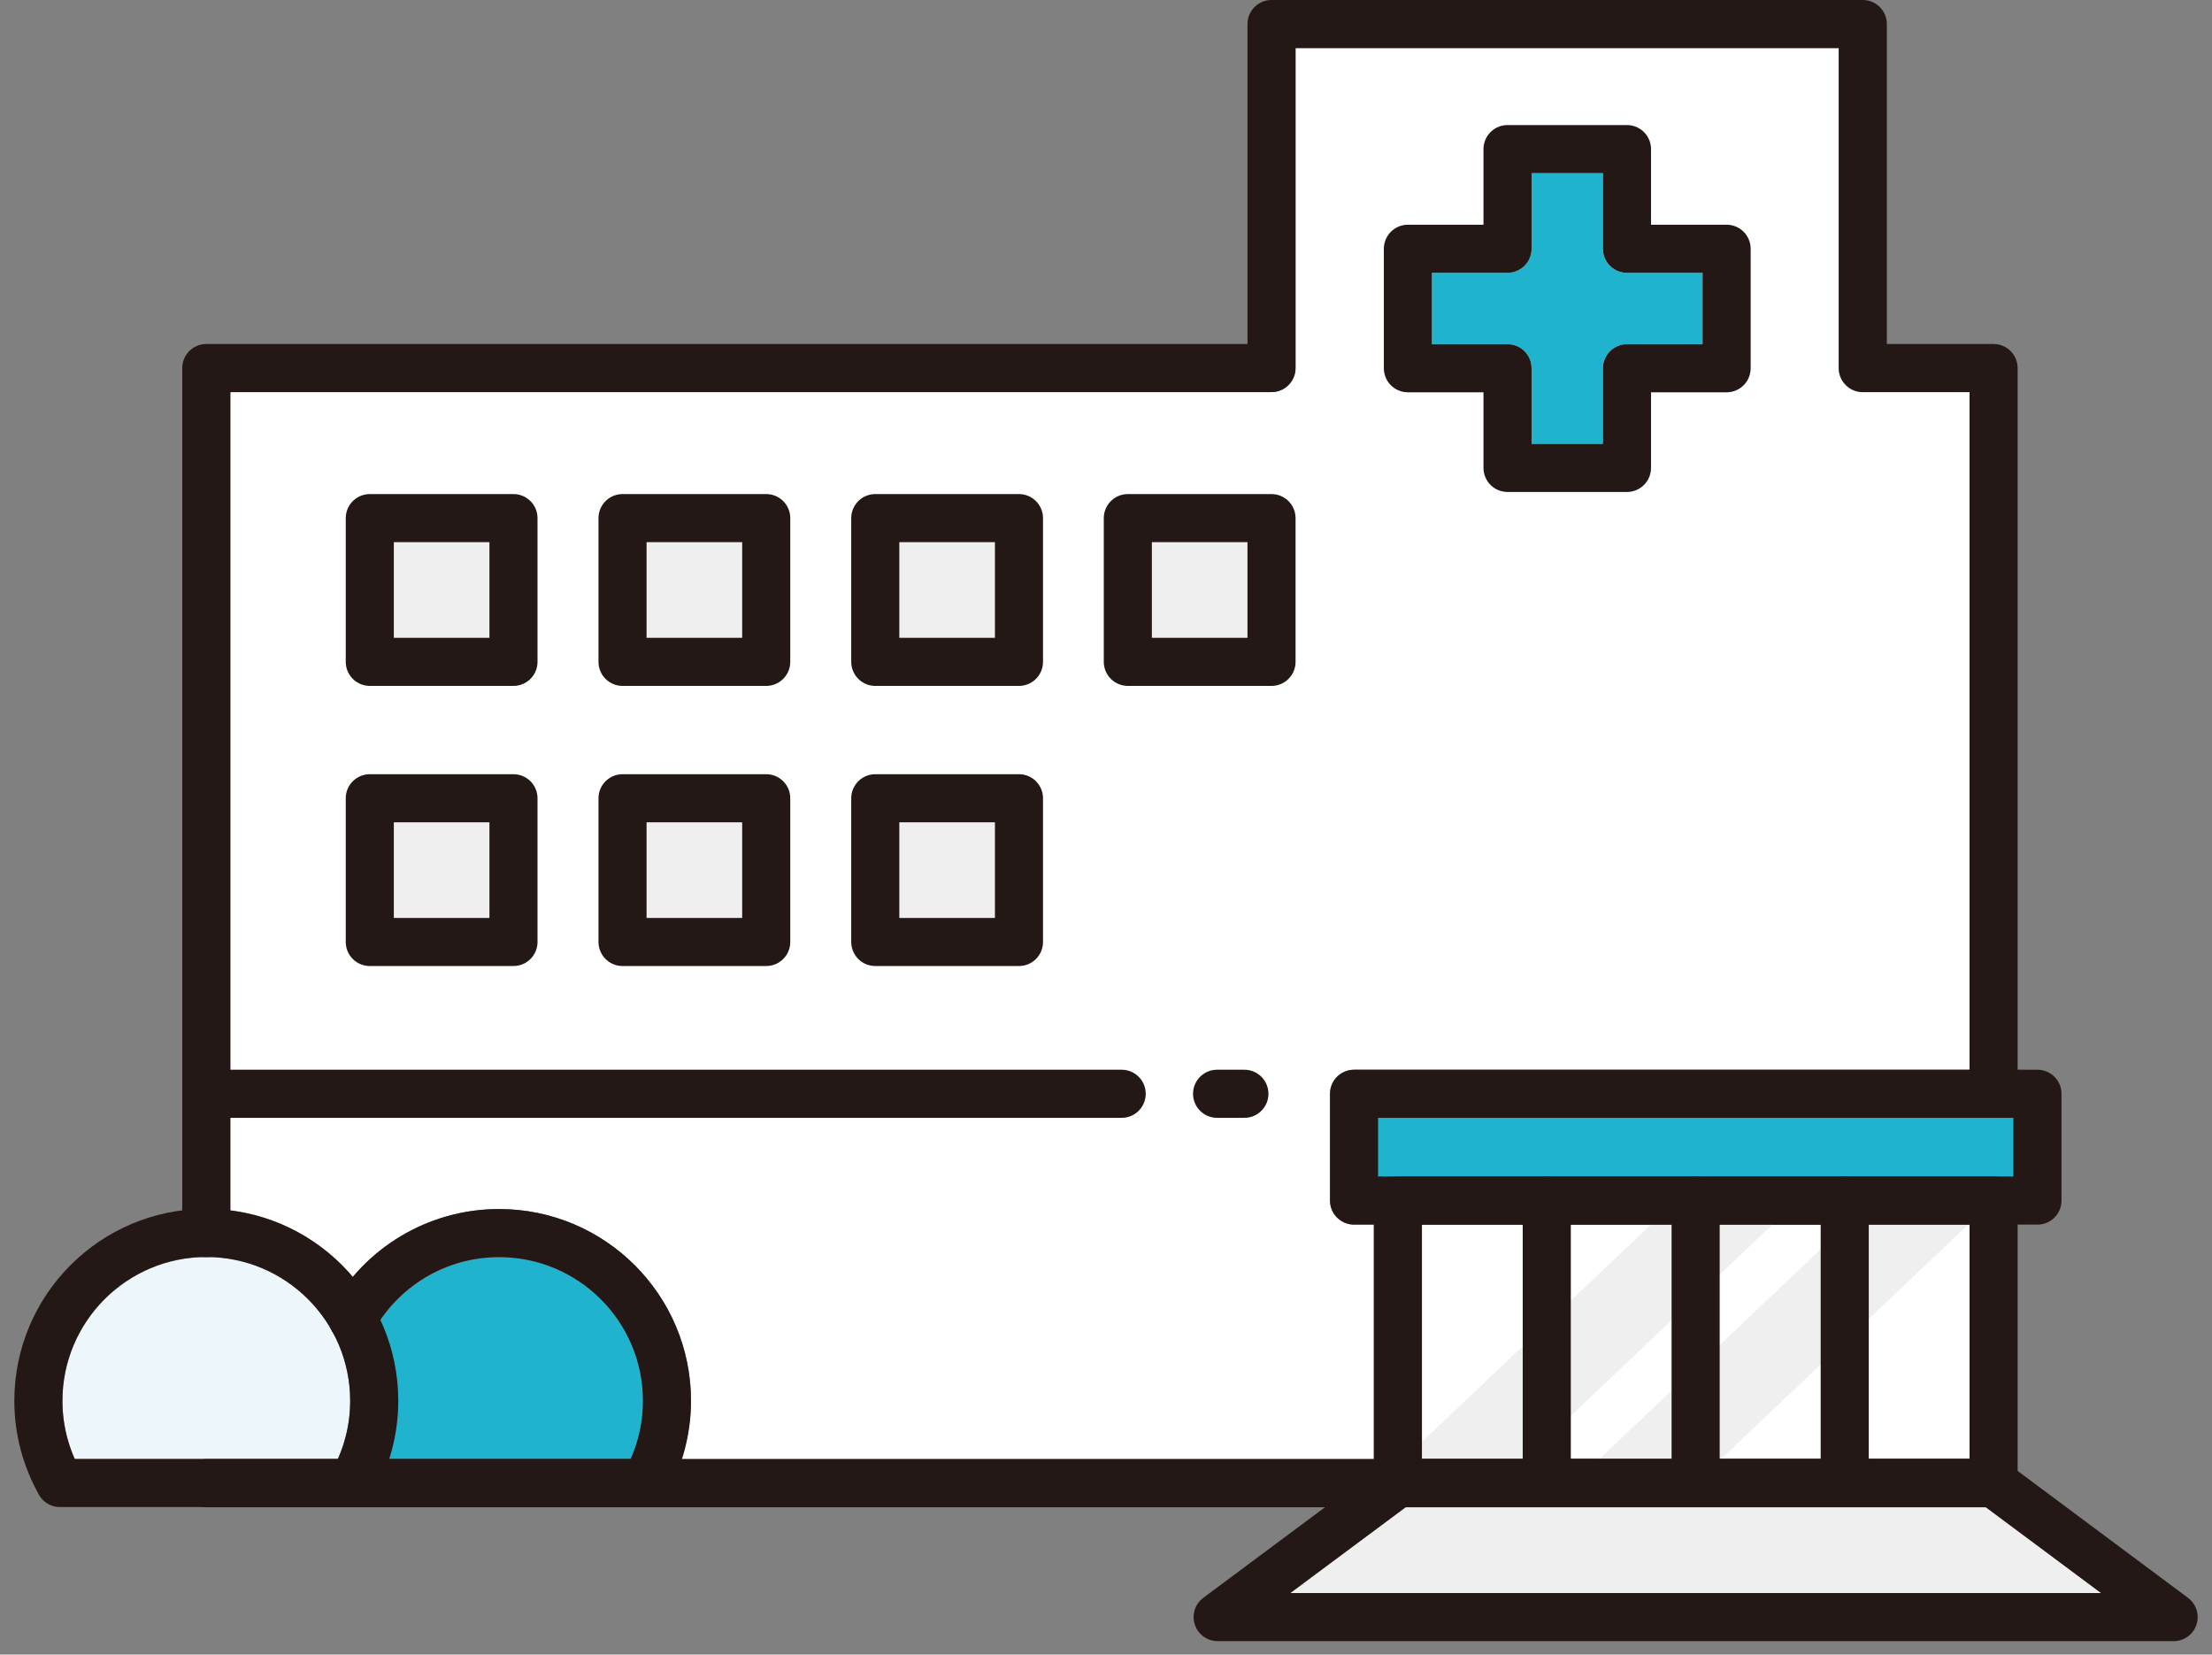
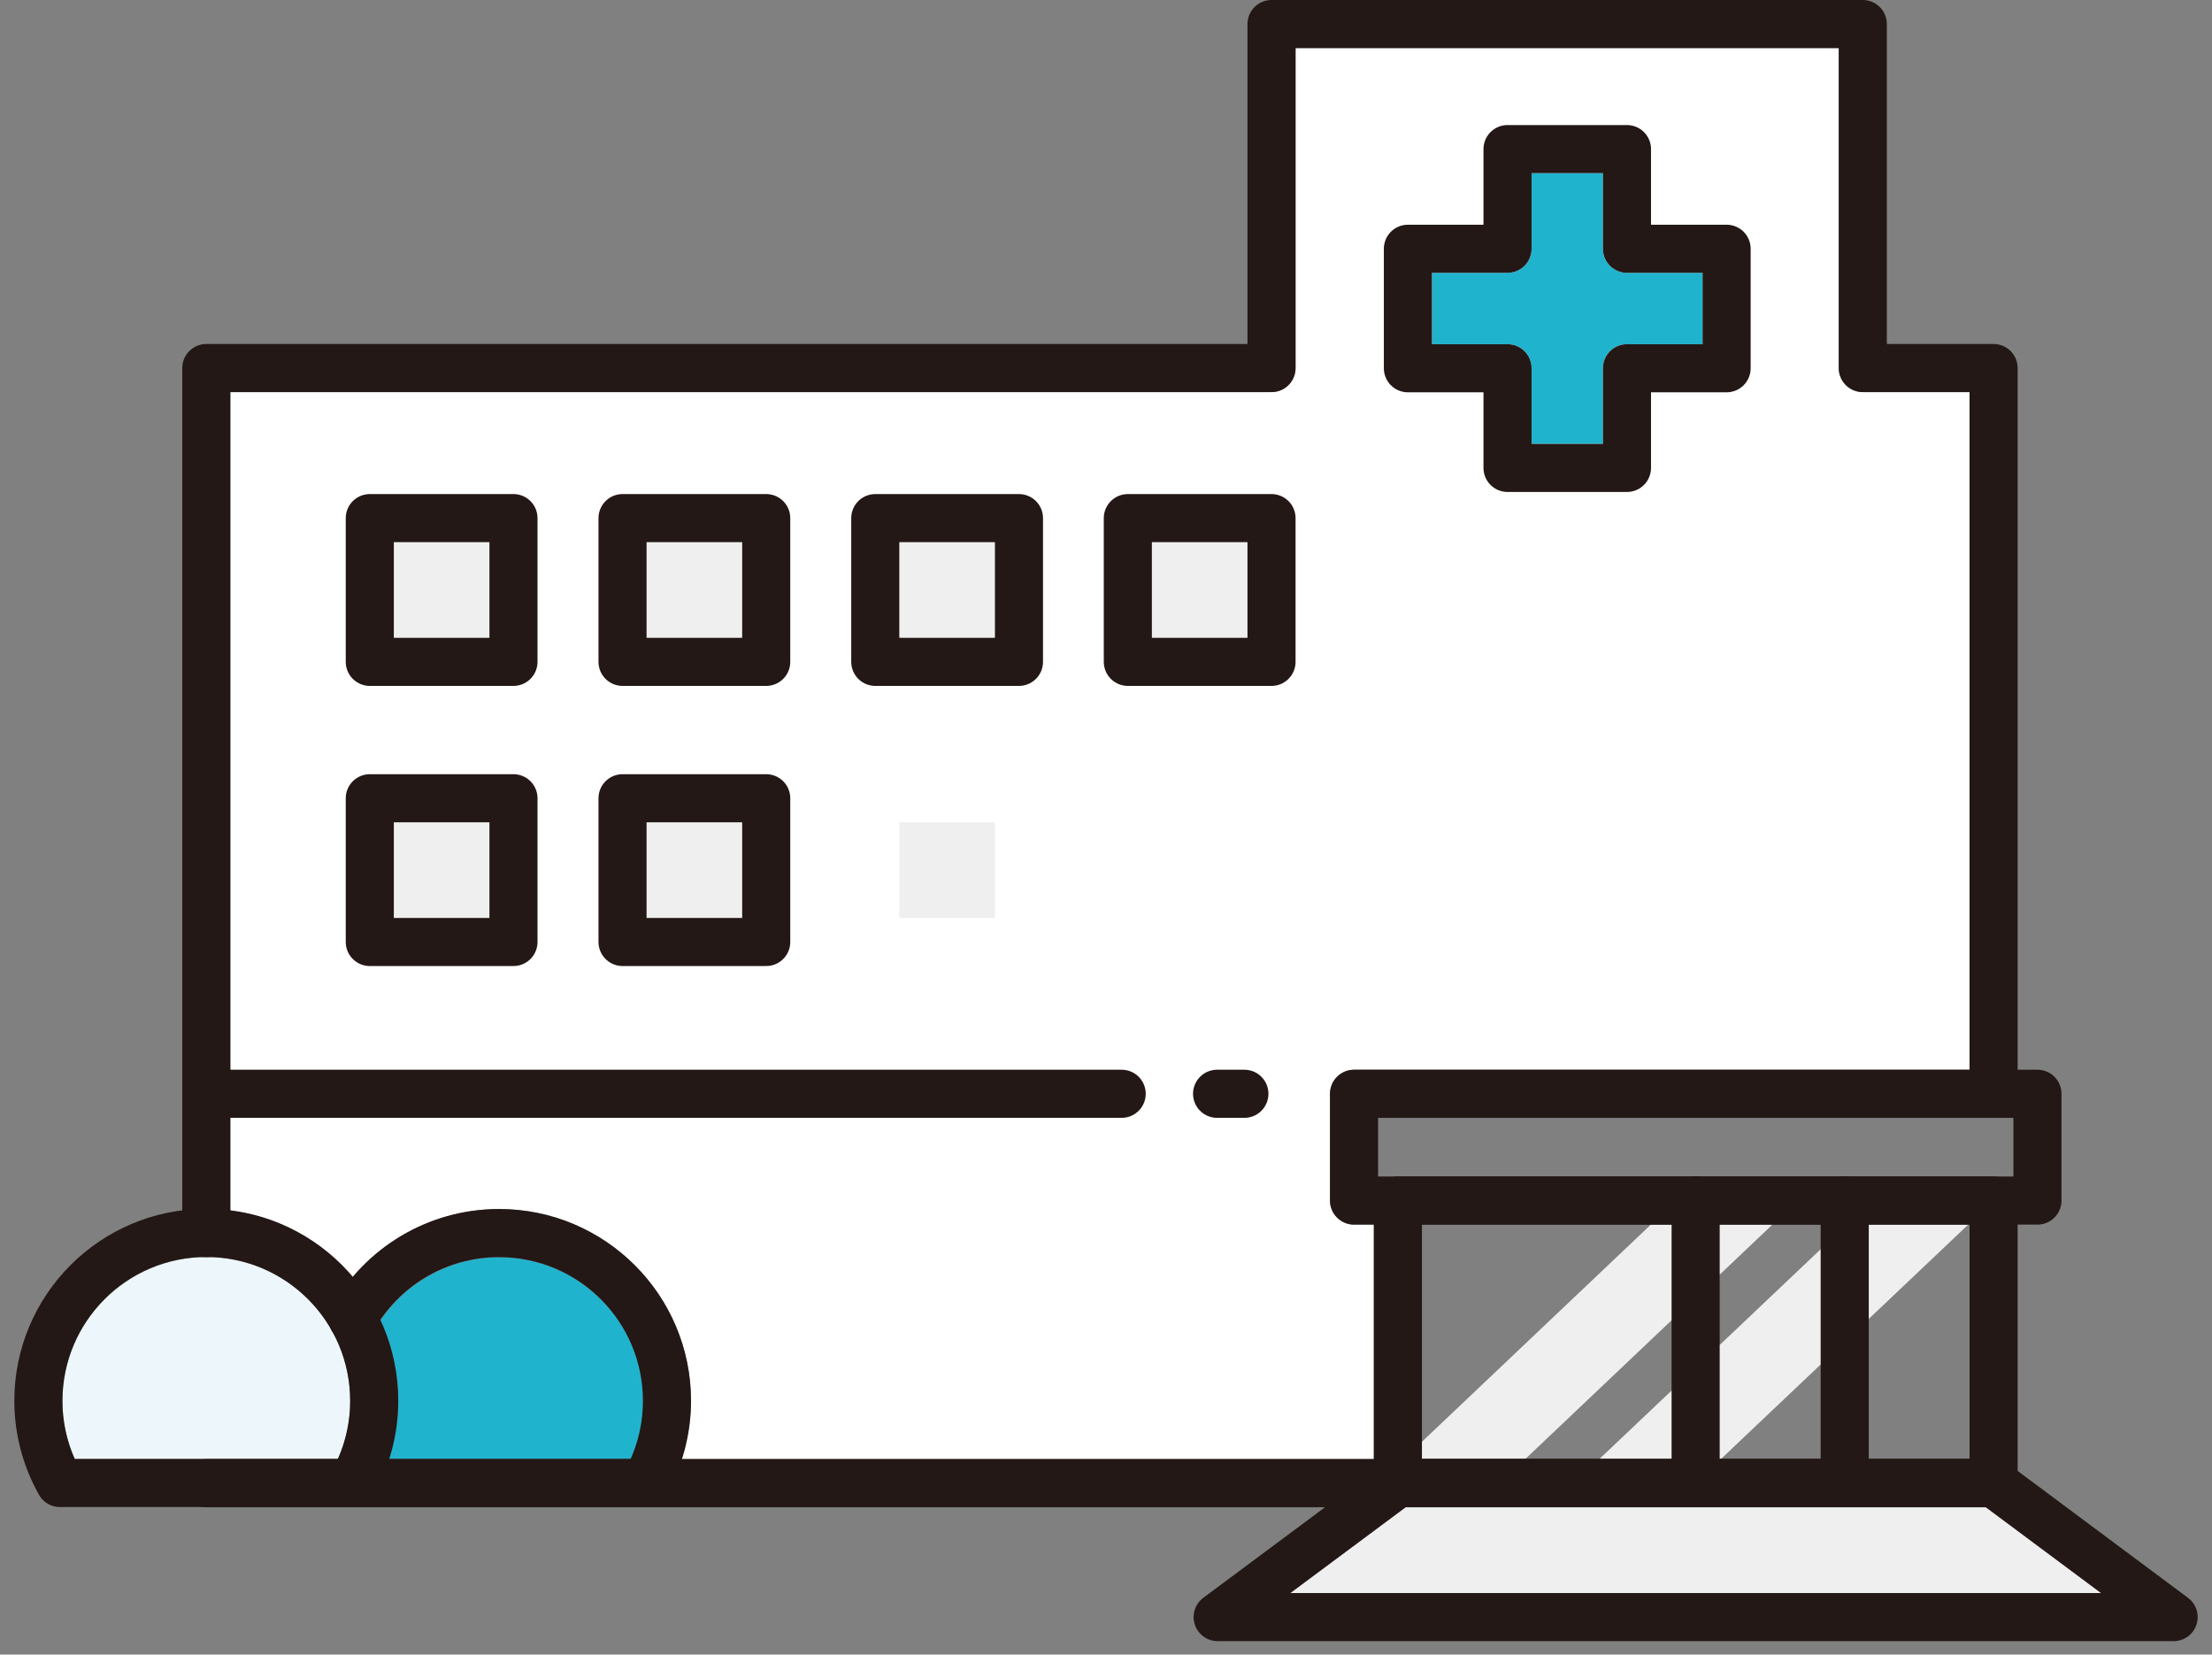
<svg xmlns="http://www.w3.org/2000/svg" width="115" height="86" viewBox="0 0 115 86" fill="none">
  <rect x="0" y="0" width="115" height="86" fill="#808080" stroke="none" />
  <g clip-path="url(#clip0_12041_258)">
-     <path d="M102.395 63.65H73.925V75.83H102.395V63.65Z" fill="white" />
    <path d="M77.985 77.08H71.665L87.145 62.4H93.465L77.985 77.08Z" fill="#EFEFEF" />
    <path d="M88.155 77.08H81.835L97.325 62.4H103.645L88.155 77.08Z" fill="#EFEFEF" />
    <path d="M66.105 20.38C66.795 20.38 67.355 19.82 67.355 19.13V2.5H95.595V19.13C95.595 19.82 96.155 20.38 96.845 20.38H102.395V55.6H70.395C69.705 55.6 69.145 56.16 69.145 56.85V62.4C69.145 63.09 69.705 63.65 70.395 63.65H71.425V75.83H35.435C35.745 74.85 35.925 73.84 35.925 72.81C35.925 67.31 31.445 62.84 25.945 62.84C22.985 62.84 20.215 64.17 18.345 66.39C16.765 64.52 14.515 63.24 11.975 62.92V20.38H66.115H66.105Z" fill="white" />
    <path d="M74.445 14.18H78.375C79.065 14.18 79.625 13.62 79.625 12.93V9H83.335V12.93C83.335 13.62 83.895 14.18 84.585 14.18H88.515V17.89H84.585C83.895 17.89 83.335 18.45 83.335 19.14V23.07H79.625V19.14C79.625 18.45 79.065 17.89 78.375 17.89H74.445V14.18Z" fill="#20B3CE" />
    <path d="M25.445 28.18H20.475V33.15H25.445V28.18Z" fill="#EFEFEF" />
    <path d="M25.445 42.74H20.475V47.71H25.445V42.74Z" fill="#EFEFEF" />
    <path d="M38.585 42.74H33.615V47.71H38.585V42.74Z" fill="#EFEFEF" />
    <path d="M38.585 28.18H33.615V33.15H38.585V28.18Z" fill="#EFEFEF" />
    <path d="M51.725 28.18H46.755V33.15H51.725V28.18Z" fill="#EFEFEF" />
    <path d="M51.725 42.74H46.755V47.71H51.725V42.74Z" fill="#EFEFEF" />
    <path d="M64.855 28.18H59.885V33.15H64.855V28.18Z" fill="#EFEFEF" />
-     <path d="M104.675 58.1V61.15H103.645H72.675H71.645V58.1H104.675Z" fill="#20B3CE" />
    <path d="M19.775 68.64C21.155 66.6 23.465 65.35 25.955 65.35C30.075 65.35 33.435 68.7 33.435 72.82C33.435 73.88 33.225 74.89 32.795 75.84H20.215C20.525 74.87 20.705 73.85 20.705 72.82C20.705 71.33 20.365 69.91 19.775 68.64Z" fill="#20B3CE" />
    <path d="M3.245 72.82C3.245 68.7 6.595 65.34 10.725 65.34C14.855 65.34 18.205 68.69 18.205 72.82C18.205 73.86 17.985 74.89 17.565 75.84H3.885C3.465 74.89 3.245 73.86 3.245 72.82Z" fill="#EDF7FB" />
    <path d="M67.085 82.8L73.085 78.34H103.235L109.235 82.8H67.085Z" fill="#EFEFEF" />
    <path d="M89.765 12.93H84.585V7.75H78.375V12.93H73.195V19.14H78.375V24.32H84.585V19.14H89.765V12.93Z" stroke="#231815" stroke-width="2.5" stroke-linecap="round" stroke-linejoin="round" />
    <path d="M10.725 77.09H18.335H103.645" stroke="#231815" stroke-width="2.5" stroke-linecap="round" stroke-linejoin="round" />
    <path d="M10.725 64.09V19.13H66.105V1.25H96.845V19.13H103.645V56.49" stroke="#231815" stroke-width="2.5" stroke-linecap="round" stroke-linejoin="round" />
    <path d="M26.695 26.93H19.225V34.4H26.695V26.93Z" stroke="#231815" stroke-width="2.5" stroke-linecap="round" stroke-linejoin="round" />
    <path d="M26.695 41.49H19.225V48.96H26.695V41.49Z" stroke="#231815" stroke-width="2.5" stroke-linecap="round" stroke-linejoin="round" />
    <path d="M39.835 41.49H32.365V48.96H39.835V41.49Z" stroke="#231815" stroke-width="2.5" stroke-linecap="round" stroke-linejoin="round" />
    <path d="M39.835 26.93H32.365V34.4H39.835V26.93Z" stroke="#231815" stroke-width="2.5" stroke-linecap="round" stroke-linejoin="round" />
    <path d="M52.975 26.93H45.505V34.4H52.975V26.93Z" stroke="#231815" stroke-width="2.5" stroke-linecap="round" stroke-linejoin="round" />
-     <path d="M52.975 41.49H45.505V48.96H52.975V41.49Z" stroke="#231815" stroke-width="2.5" stroke-linecap="round" stroke-linejoin="round" />
    <path d="M66.105 26.93H58.635V34.4H66.105V26.93Z" stroke="#231815" stroke-width="2.5" stroke-linecap="round" stroke-linejoin="round" />
    <path d="M58.315 56.85H10.725" stroke="#231815" stroke-width="2.5" stroke-linecap="round" stroke-linejoin="round" />
    <path d="M64.695 56.85H63.275" stroke="#231815" stroke-width="2.5" stroke-linecap="round" stroke-linejoin="round" />
    <path d="M18.335 77.08C19.045 75.82 19.455 74.36 19.455 72.81C19.455 67.99 15.545 64.08 10.725 64.08C5.905 64.08 1.995 67.99 1.995 72.81C1.995 74.36 2.405 75.81 3.115 77.08H18.335Z" stroke="#231815" stroke-width="2.5" stroke-linecap="round" stroke-linejoin="round" />
    <path d="M18.335 77.08H33.555C34.265 75.82 34.675 74.37 34.675 72.81C34.675 67.99 30.765 64.09 25.945 64.09C22.675 64.09 19.825 65.89 18.335 68.55" stroke="#231815" stroke-width="2.5" stroke-linecap="round" stroke-linejoin="round" />
    <path d="M105.925 56.85H70.395V62.4H105.925V56.85Z" stroke="#231815" stroke-width="2.5" stroke-linecap="round" stroke-linejoin="round" />
    <path d="M113.005 84.05H63.305L72.675 77.08H103.645L113.005 84.05Z" stroke="#231815" stroke-width="2.5" stroke-linecap="round" stroke-linejoin="round" />
    <path d="M103.645 62.4H72.675V77.08H103.645V62.4Z" stroke="#231815" stroke-width="2.5" stroke-linecap="round" stroke-linejoin="round" />
    <path d="M88.155 62.4V77.08" stroke="#231815" stroke-width="2.5" stroke-linecap="round" stroke-linejoin="round" />
    <path d="M95.905 62.4V77.08" stroke="#231815" stroke-width="2.5" stroke-linecap="round" stroke-linejoin="round" />
-     <path d="M80.415 62.4V77.08" stroke="#231815" stroke-width="2.5" stroke-linecap="round" stroke-linejoin="round" />
  </g>
  <defs>
    <clipPath id="clip0_12041_258">
      <rect width="113.51" height="85.3" fill="white" transform="translate(0.745)" />
    </clipPath>
  </defs>
</svg>